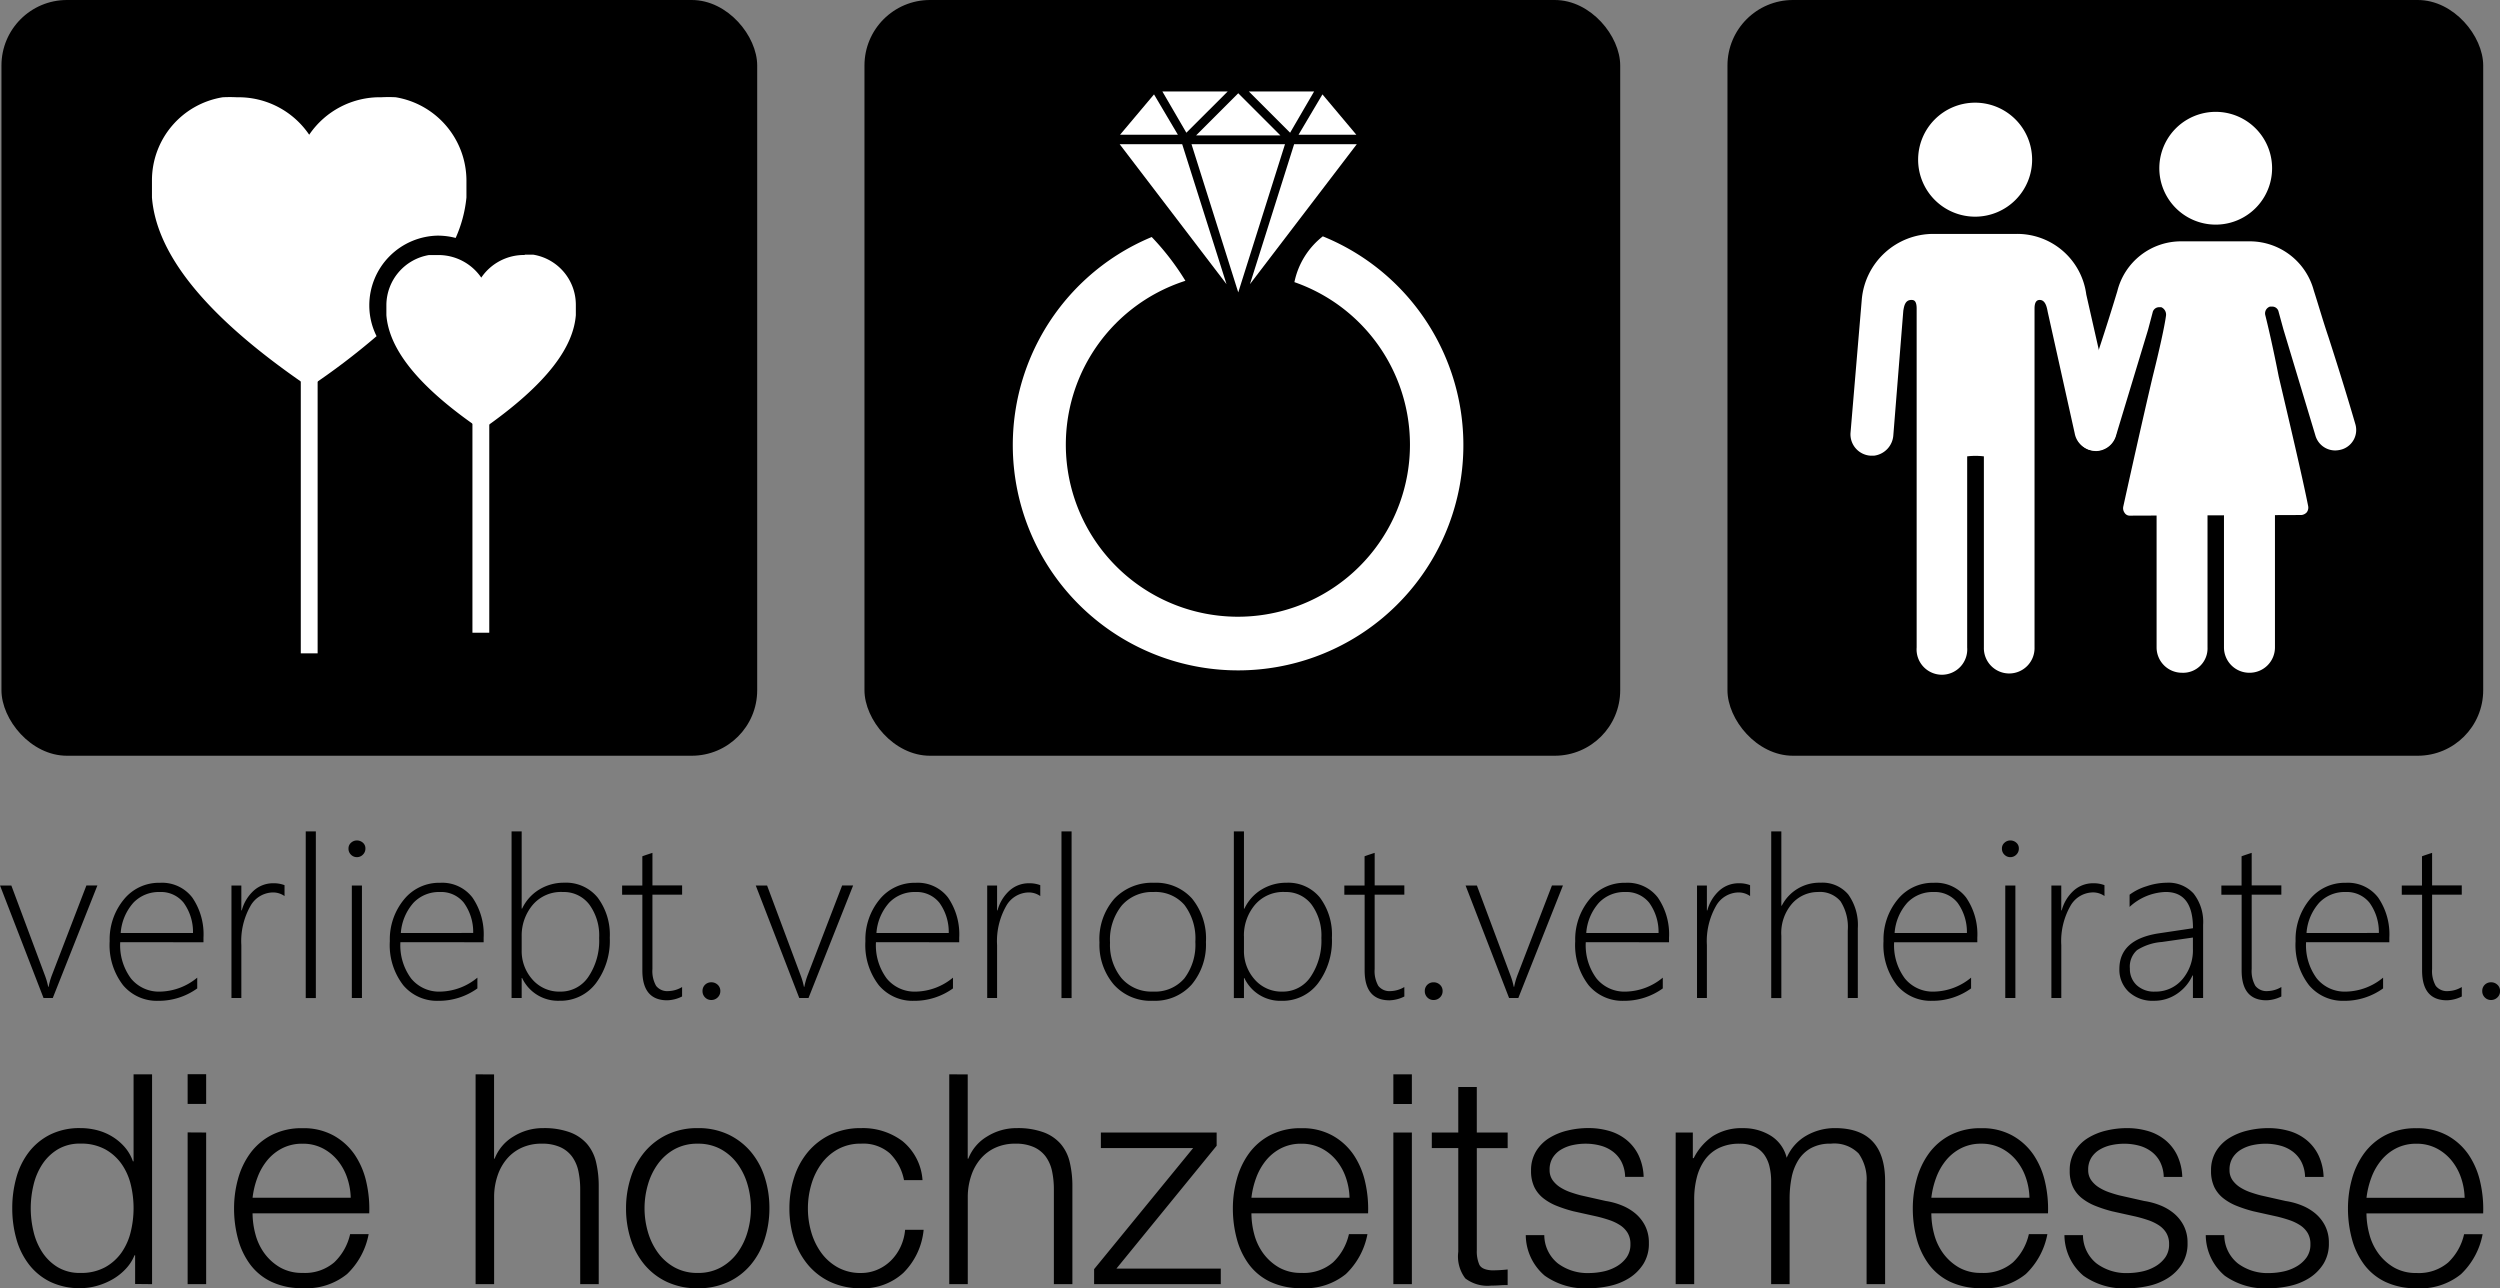
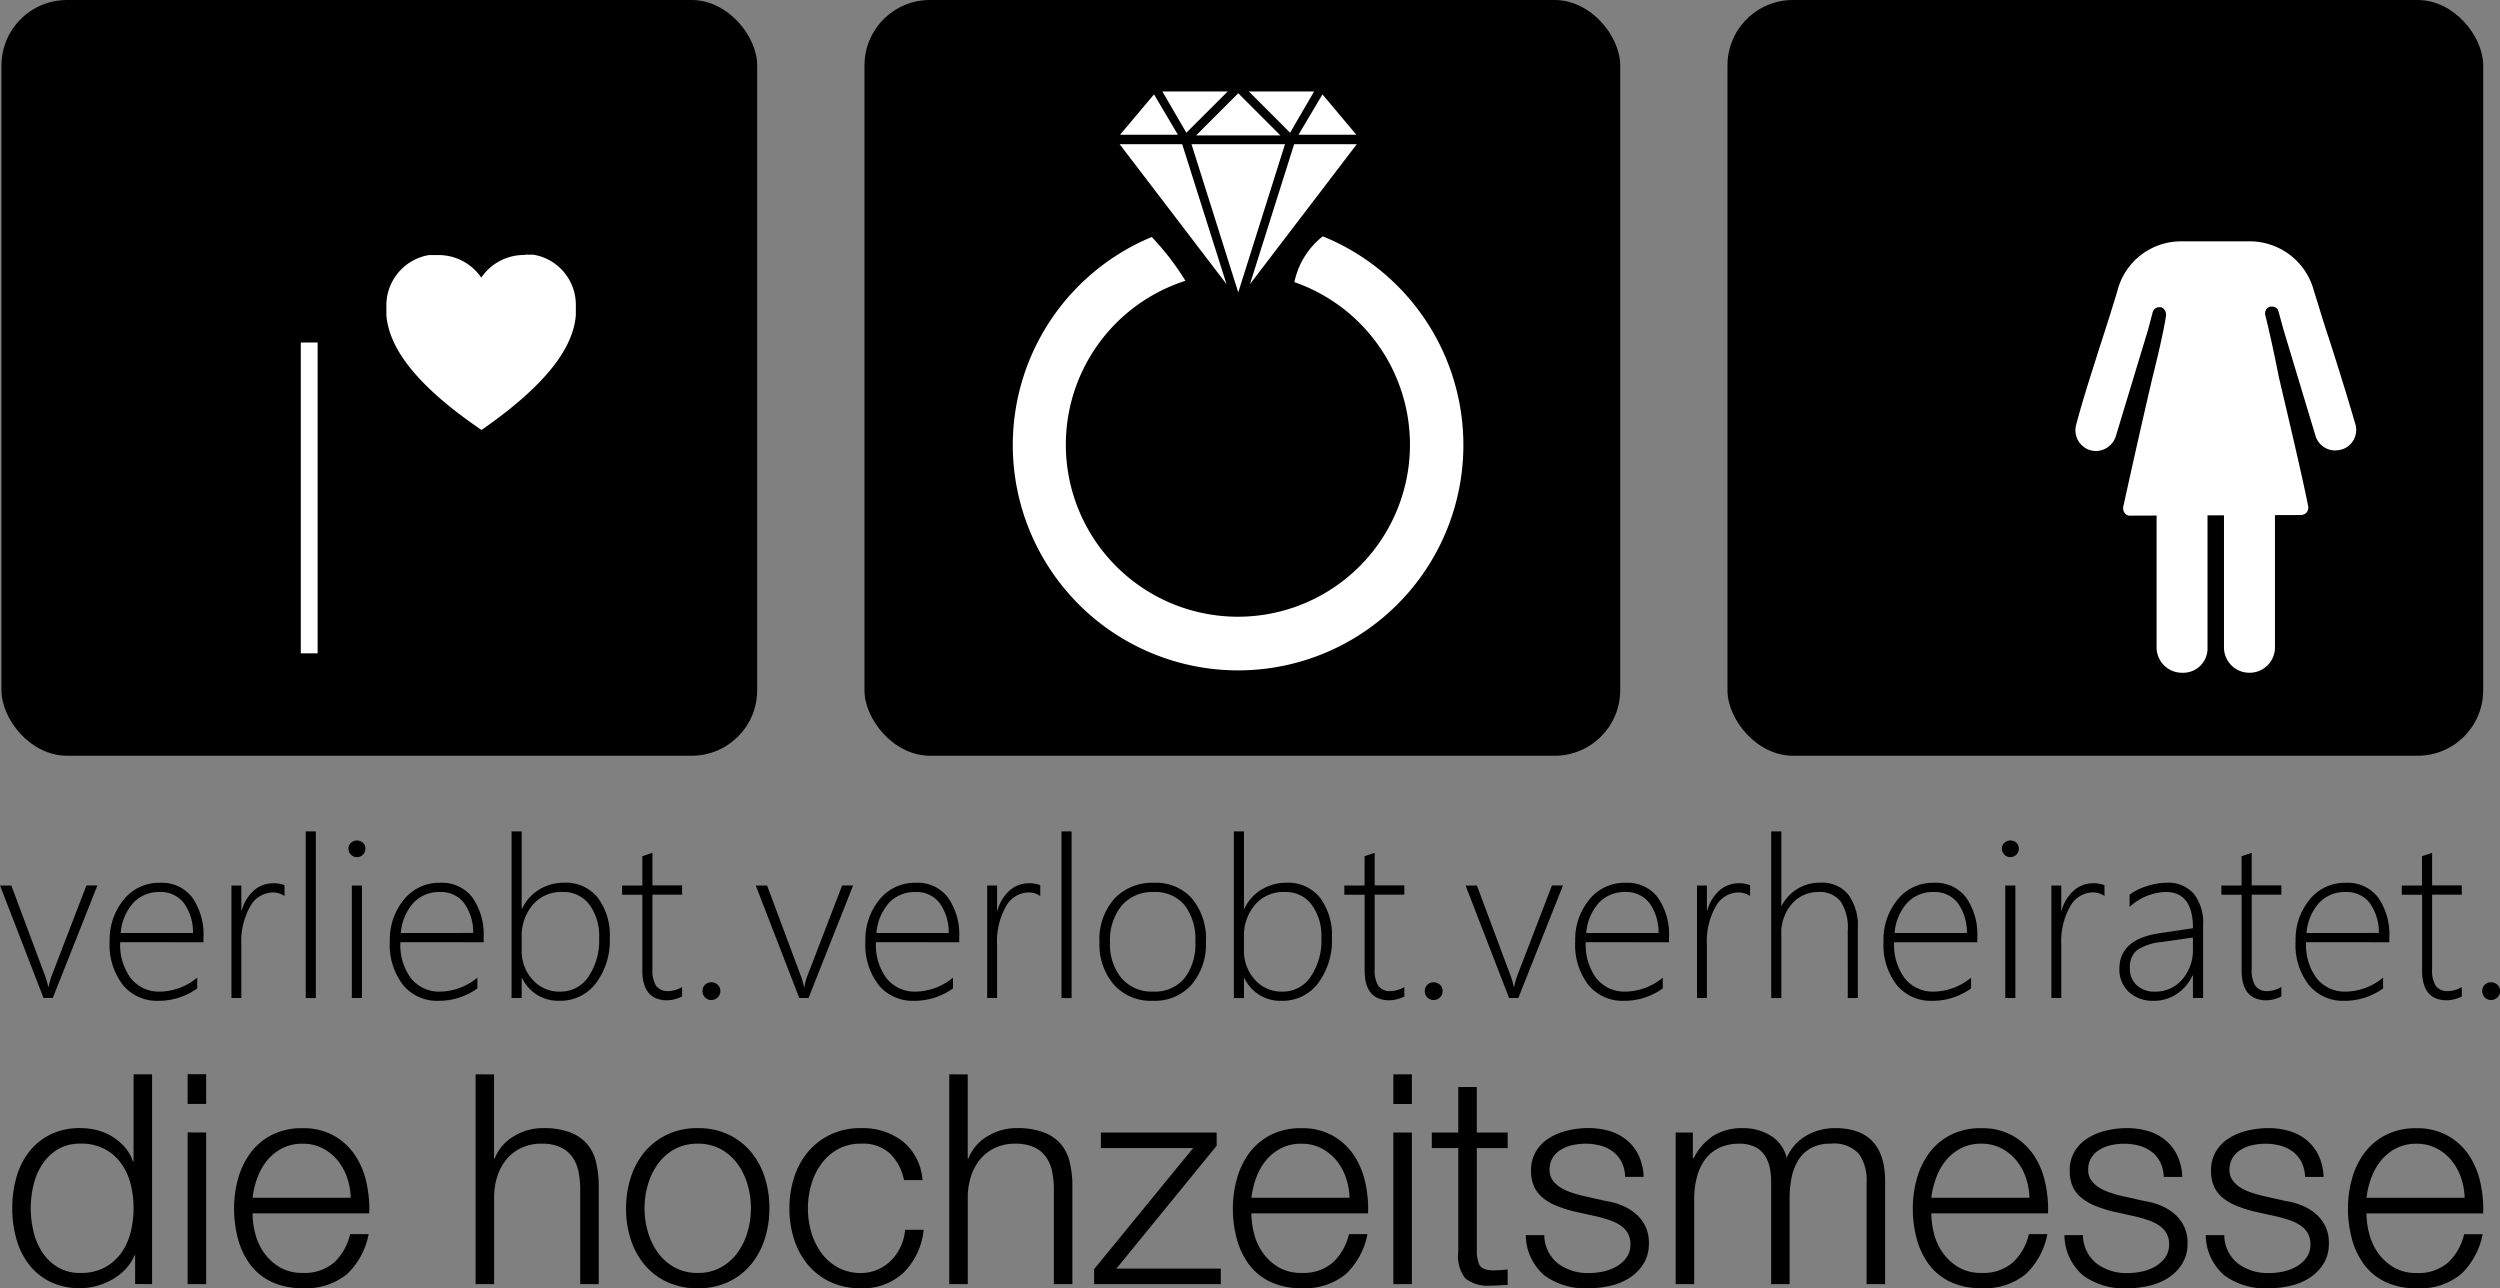
<svg xmlns="http://www.w3.org/2000/svg" width="130.531" height="67.264" viewBox="0 0 130.531 67.264">
  <rect x="0" y="0" width="130.531" height="67.264" fill="#808080" stroke="none" />
  <g id="brand-logo-3" transform="translate(-0.162)">
    <g id="Objects" transform="translate(0.163)">
      <rect id="Rectangle_3041" data-name="Rectangle 3041" width="39.459" height="39.459" rx="3.42" transform="translate(0.075)" />
      <rect id="Rectangle_3042" data-name="Rectangle 3042" width="39.459" height="39.459" rx="3.42" transform="translate(45.135)" />
      <rect id="Rectangle_3043" data-name="Rectangle 3043" width="39.459" height="39.459" rx="3.42" transform="translate(90.194)" />
      <path id="Path_111457" data-name="Path 111457" d="M36.051,18.9h.45a2.652,2.652,0,0,1,2.23,2.61v.549c-.127,1.59-1.358,3.518-4.925,5.994-3.6-2.448-4.84-4.4-4.967-5.994V21.51a2.666,2.666,0,0,1,2.223-2.589h.45A2.708,2.708,0,0,1,33.793,20.1a2.694,2.694,0,0,1,2.279-1.182" transform="translate(-8.666 -5.604)" fill="#fff" />
      <path id="Path_111471" data-name="Path 111471" d="M.254,16.23H-.625V0H.254Z" transform="translate(16.329 17.883)" fill="#fff" />
-       <path id="Path_111472" data-name="Path 111472" d="M.254,13.894H-.625V0H.254Z" transform="translate(25.291 19.142)" fill="#fff" />
-       <path id="Path_111458" data-name="Path 111458" d="M91.517,17.54a4.073,4.073,0,0,0-1.484,2.392,8.984,8.984,0,1,1-5.691-.07,13.444,13.444,0,0,0-1.759-2.286,11.763,11.763,0,1,0,8.934-.035Z" transform="translate(-22.45 -5.201)" fill="#fff" />
+       <path id="Path_111458" data-name="Path 111458" d="M91.517,17.54a4.073,4.073,0,0,0-1.484,2.392,8.984,8.984,0,1,1-5.691-.07,13.444,13.444,0,0,0-1.759-2.286,11.763,11.763,0,1,0,8.934-.035" transform="translate(-22.45 -5.201)" fill="#fff" />
      <path id="Path_111459" data-name="Path 111459" d="M92.37,9.541,90.063,16.85l5.579-7.309Zm-7.316-2.6L83.281,9.048H86.3Zm8.794,0L92.6,9.048h3.018Zm-7.323,2.6H83.26l5.579,7.309ZM90.007,6.79l2.153,2.153L93.412,6.79Zm-4.516,0,1.252,2.153L88.9,6.79Zm1.52,2.751,2.441,7.739,2.441-7.739Zm2.441-2.659-2.2,2.2h4.4Z" transform="translate(-24.801 -2.013)" fill="#fff" />
-       <path id="Path_111460" data-name="Path 111460" d="M144.028,13.572a2.976,2.976,0,1,1,2.955-2.99A2.976,2.976,0,0,1,144.028,13.572Zm5.783,4.066a3.636,3.636,0,0,0-3.651-3.166h-4.348a3.75,3.75,0,0,0-3.722,3.412L137.5,24.87a1.119,1.119,0,0,0,1.055,1.182h.169a1.154,1.154,0,0,0,1.013-1.076l.521-6.5c.035-.176.07-.556.415-.556.106,0,.281,0,.281.45V36.063a1.323,1.323,0,1,0,2.638,0V26.087a3.616,3.616,0,0,1,.872,0v9.976a1.323,1.323,0,1,0,2.645,0V18.37c0-.415.169-.45.274-.45.317,0,.38.45.415.626l1.407,6.332a1.1,1.1,0,0,0,1.147.908,1.119,1.119,0,0,0,1.041-1.154.3.3,0,0,0-.035-.169Zm6.747-3.651a2.944,2.944,0,1,1,.021,0Z" transform="translate(-40.882 -2.259)" fill="#fff" />
      <path id="Path_111461" data-name="Path 111461" d="M157.042,32.233a.31.31,0,0,1-.274-.141.415.415,0,0,1-.07-.345c.31-1.407.971-4.383,1.527-6.747.352-1.407.626-2.645.7-3.2a.422.422,0,0,0-.246-.45h-.1a.345.345,0,0,0-.352.281l-.239.9-1.674,5.53a1.112,1.112,0,0,1-1.041.8,1.407,1.407,0,0,1-.38-.07,1.09,1.09,0,0,1-.661-1.287c.345-1.323.795-2.68,1.217-4.031.345-1.048.661-2.054.936-2.962a3.426,3.426,0,0,1,3.342-2.6h3.581a3.461,3.461,0,0,1,3.335,2.568c.246.767.485,1.6.767,2.434.485,1.5.971,3.06,1.407,4.559a1.062,1.062,0,0,1-.661,1.287,1.266,1.266,0,0,1-.387.07,1.076,1.076,0,0,1-1.048-.8l-1.667-5.53-.246-.9a.338.338,0,0,0-.345-.281h-.106a.373.373,0,0,0-.246.45c.141.556.422,1.773.7,3.2.556,2.364,1.252,5.318,1.534,6.747a.415.415,0,0,1-.07.345A.436.436,0,0,1,166,32.2Z" transform="translate(-45.835 -5.31)" fill="#fff" />
      <path id="Path_111462" data-name="Path 111462" d="M161.543,46.15a1.323,1.323,0,0,1-1.323-1.323V37.18h2.659v7.647a1.273,1.273,0,0,1-1.337,1.323Zm3.518,0a1.323,1.323,0,0,1-1.323-1.323V37.18H166.4v7.647a1.323,1.323,0,0,1-1.323,1.323Z" transform="translate(-47.62 -11.024)" fill="#fff" />
-       <path id="Path_111463" data-name="Path 111463" d="M26.418,14.441a3.63,3.63,0,0,1,.879.12,6.789,6.789,0,0,0,.563-2.111v-.915a4.419,4.419,0,0,0-3.693-4.32,7.035,7.035,0,0,0-.746,0A4.457,4.457,0,0,0,19.65,9.172a4.457,4.457,0,0,0-3.771-1.956,7.035,7.035,0,0,0-.746,0,4.395,4.395,0,0,0-3.693,4.32v.915c.211,2.617,2.251,5.853,8.21,9.905a36.231,36.231,0,0,0,3.518-2.666,3.588,3.588,0,0,1-.38-1.6,3.644,3.644,0,0,1,3.63-3.651Z" transform="translate(-3.507 -2.137)" fill="#fff" />
      <path id="Path_111472-2" data-name="Path 111472" d="M2.917-3.665H2.435L.163-9.54H.754L2.5-4.864a3.768,3.768,0,0,1,.178.614H2.7a3.572,3.572,0,0,1,.166-.591l1.807-4.7h.574ZM6.439-6.579A2.905,2.905,0,0,0,7-4.686,1.877,1.877,0,0,0,8.533-4a3.122,3.122,0,0,0,1.927-.729v.562a3.433,3.433,0,0,1-2.036.648,2.3,2.3,0,0,1-1.836-.815,3.424,3.424,0,0,1-.7-2.3A3.276,3.276,0,0,1,6.62-8.8a2.356,2.356,0,0,1,1.9-.881,1.985,1.985,0,0,1,1.681.769,3.389,3.389,0,0,1,.585,2.1v.235Zm3.8-.482a2.6,2.6,0,0,0-.488-1.578A1.518,1.518,0,0,0,8.5-9.2a1.835,1.835,0,0,0-1.368.554,2.657,2.657,0,0,0-.668,1.586Zm4.779-1.927a1.035,1.035,0,0,0-.62-.189,1.371,1.371,0,0,0-1.165.717,3.705,3.705,0,0,0-.47,2.036v2.759h-.516V-9.54h.516v1.3h.023a2.138,2.138,0,0,1,.637-1.044,1.507,1.507,0,0,1,1.01-.373,1.565,1.565,0,0,1,.585.1Zm1.107,5.324v-8.7h.528v8.7Zm4.767.143a2.577,2.577,0,0,1-2.034-.846,3.2,3.2,0,0,1-.749-2.2,3.193,3.193,0,0,1,.783-2.289,2.71,2.71,0,0,1,2.062-.826,2.519,2.519,0,0,1,1.985.82,3.3,3.3,0,0,1,.729,2.272,3.249,3.249,0,0,1-.743,2.22A2.562,2.562,0,0,1,20.889-3.522Zm.04-5.679a2.1,2.1,0,0,0-1.655.7,2.842,2.842,0,0,0-.617,1.945,2.742,2.742,0,0,0,.6,1.853,2.059,2.059,0,0,0,1.646.7,2.009,2.009,0,0,0,1.635-.688,2.9,2.9,0,0,0,.574-1.91,2.9,2.9,0,0,0-.571-1.927A2,2,0,0,0,20.929-9.2Zm4.744,4.492h-.023v1.044h-.528v-8.7h.528v4.033h.023a2.321,2.321,0,0,1,.9-1,2.467,2.467,0,0,1,1.294-.353,2.128,2.128,0,0,1,1.747.772,3.225,3.225,0,0,1,.628,2.1,3.7,3.7,0,0,1-.729,2.384,2.313,2.313,0,0,1-1.893.909A2.071,2.071,0,0,1,25.674-4.709Zm-.023-2.186v.74a2.222,2.222,0,0,0,.556,1.517A1.853,1.853,0,0,0,27.67-4a1.732,1.732,0,0,0,1.463-.772A3.365,3.365,0,0,0,29.695-6.8a2.731,2.731,0,0,0-.516-1.75A1.671,1.671,0,0,0,27.8-9.2a1.936,1.936,0,0,0-1.589.688A2.48,2.48,0,0,0,25.651-6.895Zm8.375,3.149a1.822,1.822,0,0,1-.774.2q-1.3,0-1.3-1.56V-9.058H30.894V-9.54h1.056v-1.526q.126-.046.264-.092t.264-.086v1.7h1.549v.482H32.477V-5.18a1.561,1.561,0,0,0,.192.881.741.741,0,0,0,.651.272,1.457,1.457,0,0,0,.706-.212Zm1.526.184a.439.439,0,0,1-.327-.135.454.454,0,0,1-.132-.33.442.442,0,0,1,.132-.33.449.449,0,0,1,.327-.129.469.469,0,0,1,.333.129.432.432,0,0,1,.138.33.444.444,0,0,1-.138.33A.458.458,0,0,1,35.552-3.562Z" transform="translate(39.296 55.774)" />
      <path id="Path_111474" data-name="Path 111474" d="M8.1-4.04V-14.994H7.134v4.541H7.1a2.288,2.288,0,0,0-.437-.752,2.779,2.779,0,0,0-.652-.545,2.9,2.9,0,0,0-.79-.33,3.5,3.5,0,0,0-.867-.107,3.444,3.444,0,0,0-1.573.338,3.226,3.226,0,0,0-1.112.913A3.884,3.884,0,0,0,1.013-9.6,5.864,5.864,0,0,0,.8-8a5.864,5.864,0,0,0,.215,1.6,3.884,3.884,0,0,0,.66,1.335,3.15,3.15,0,0,0,1.112.905,3.511,3.511,0,0,0,1.573.33,3.2,3.2,0,0,0,.867-.123,3.53,3.53,0,0,0,.821-.345,2.937,2.937,0,0,0,.683-.545,2.274,2.274,0,0,0,.453-.706h.031v1.5ZM1.765-8a5.2,5.2,0,0,1,.146-1.22,3.372,3.372,0,0,1,.46-1.082,2.535,2.535,0,0,1,.805-.775,2.228,2.228,0,0,1,1.181-.3,2.6,2.6,0,0,1,1.3.3,2.562,2.562,0,0,1,.859.775,3.185,3.185,0,0,1,.476,1.082A5.2,5.2,0,0,1,7.134-8a5.2,5.2,0,0,1-.146,1.22A3.185,3.185,0,0,1,6.513-5.7a2.562,2.562,0,0,1-.859.775,2.6,2.6,0,0,1-1.3.3,2.228,2.228,0,0,1-1.181-.3A2.535,2.535,0,0,1,2.371-5.7a3.372,3.372,0,0,1-.46-1.082A5.2,5.2,0,0,1,1.765-8Zm8.192-7v1.55h.967v-1.55Zm0,3.038V-4.04h.967v-7.916ZM18.472-8.55H13.347A4.437,4.437,0,0,1,13.6-9.6a3.134,3.134,0,0,1,.514-.905,2.471,2.471,0,0,1,.782-.629,2.274,2.274,0,0,1,1.059-.238A2.239,2.239,0,0,1,17-11.136a2.471,2.471,0,0,1,.782.629,2.9,2.9,0,0,1,.5.9A3.492,3.492,0,0,1,18.472-8.55Zm-5.124.813h6.091a6.261,6.261,0,0,0-.153-1.634,4.165,4.165,0,0,0-.606-1.427,3.238,3.238,0,0,0-1.1-1,3.242,3.242,0,0,0-1.626-.384,3.421,3.421,0,0,0-1.619.361,3.2,3.2,0,0,0-1.112.951,4.12,4.12,0,0,0-.637,1.342A5.75,5.75,0,0,0,12.381-8a6.068,6.068,0,0,0,.207,1.6,3.937,3.937,0,0,0,.637,1.335,2.98,2.98,0,0,0,1.112.905,3.686,3.686,0,0,0,1.619.33,3.363,3.363,0,0,0,2.324-.736,3.86,3.86,0,0,0,1.128-2.086h-.967a2.905,2.905,0,0,1-.828,1.473,2.35,2.35,0,0,1-1.657.552,2.274,2.274,0,0,1-1.181-.291,2.679,2.679,0,0,1-.813-.736,2.972,2.972,0,0,1-.468-1A4.289,4.289,0,0,1,13.347-7.737Zm11.644-7.257V-4.04h.967V-8.658a3.5,3.5,0,0,1,.192-1.082,2.621,2.621,0,0,1,.491-.859,2.242,2.242,0,0,1,.767-.568,2.463,2.463,0,0,1,1.036-.207,2.284,2.284,0,0,1,.974.184,1.564,1.564,0,0,1,.621.506,2,2,0,0,1,.322.759,4.578,4.578,0,0,1,.092.944v4.94h.967V-9.133a5.4,5.4,0,0,0-.138-1.273,2.258,2.258,0,0,0-.476-.959,2.2,2.2,0,0,0-.9-.606,3.9,3.9,0,0,0-1.388-.215,2.885,2.885,0,0,0-1.55.437,2.318,2.318,0,0,0-.982,1.158h-.031v-4.4Zm11.6,3.621a2.443,2.443,0,0,1,1.212.291,2.661,2.661,0,0,1,.867.767,3.48,3.48,0,0,1,.522,1.082A4.4,4.4,0,0,1,39.367-8a4.4,4.4,0,0,1-.176,1.235,3.48,3.48,0,0,1-.522,1.082,2.661,2.661,0,0,1-.867.767,2.443,2.443,0,0,1-1.212.291,2.443,2.443,0,0,1-1.212-.291,2.661,2.661,0,0,1-.867-.767,3.48,3.48,0,0,1-.522-1.082A4.4,4.4,0,0,1,33.813-8a4.4,4.4,0,0,1,.176-1.235,3.48,3.48,0,0,1,.522-1.082,2.661,2.661,0,0,1,.867-.767A2.443,2.443,0,0,1,36.59-11.373Zm0-.813a3.639,3.639,0,0,0-1.6.338,3.492,3.492,0,0,0-1.174.905,3.918,3.918,0,0,0-.721,1.327A5.231,5.231,0,0,0,32.847-8a5.231,5.231,0,0,0,.245,1.619,3.918,3.918,0,0,0,.721,1.327,3.408,3.408,0,0,0,1.174.9,3.711,3.711,0,0,0,1.6.33,3.711,3.711,0,0,0,1.6-.33,3.409,3.409,0,0,0,1.174-.9,3.918,3.918,0,0,0,.721-1.327A5.231,5.231,0,0,0,40.333-8a5.231,5.231,0,0,0-.245-1.619,3.918,3.918,0,0,0-.721-1.327,3.492,3.492,0,0,0-1.174-.905A3.639,3.639,0,0,0,36.59-12.186ZM47.36-9.471h.967a2.88,2.88,0,0,0-1.051-2.04,3.442,3.442,0,0,0-2.156-.675,3.639,3.639,0,0,0-1.6.338,3.492,3.492,0,0,0-1.174.905,3.918,3.918,0,0,0-.721,1.327A5.231,5.231,0,0,0,41.377-8a5.231,5.231,0,0,0,.245,1.619,3.918,3.918,0,0,0,.721,1.327,3.409,3.409,0,0,0,1.174.9,3.711,3.711,0,0,0,1.6.33,3.1,3.1,0,0,0,2.209-.805,3.652,3.652,0,0,0,1.059-2.248h-.967a2.636,2.636,0,0,1-.245.905,2.5,2.5,0,0,1-.506.713,2.267,2.267,0,0,1-.706.468,2.143,2.143,0,0,1-.844.169,2.443,2.443,0,0,1-1.212-.291,2.661,2.661,0,0,1-.867-.767,3.48,3.48,0,0,1-.522-1.082A4.4,4.4,0,0,1,42.343-8a4.4,4.4,0,0,1,.176-1.235,3.48,3.48,0,0,1,.522-1.082,2.661,2.661,0,0,1,.867-.767,2.443,2.443,0,0,1,1.212-.291,2.106,2.106,0,0,1,1.5.506A2.66,2.66,0,0,1,47.36-9.471Zm2.363-5.523V-4.04h.967V-8.658a3.5,3.5,0,0,1,.192-1.082,2.621,2.621,0,0,1,.491-.859,2.242,2.242,0,0,1,.767-.568,2.463,2.463,0,0,1,1.036-.207,2.284,2.284,0,0,1,.974.184,1.564,1.564,0,0,1,.621.506,2,2,0,0,1,.322.759,4.578,4.578,0,0,1,.092.944v4.94h.967V-9.133a5.4,5.4,0,0,0-.138-1.273,2.258,2.258,0,0,0-.476-.959,2.2,2.2,0,0,0-.9-.606,3.9,3.9,0,0,0-1.388-.215,2.885,2.885,0,0,0-1.55.437,2.318,2.318,0,0,0-.982,1.158h-.031v-4.4ZM58.452-4.853l5.232-6.413v-.69H57.639v.813h4.817l-5.17,6.321v.782H63.9v-.813Zm12.17-3.7H65.5A4.437,4.437,0,0,1,65.751-9.6a3.134,3.134,0,0,1,.514-.905,2.471,2.471,0,0,1,.782-.629,2.274,2.274,0,0,1,1.059-.238,2.239,2.239,0,0,1,1.043.238,2.471,2.471,0,0,1,.782.629,2.9,2.9,0,0,1,.5.9A3.492,3.492,0,0,1,70.622-8.55ZM65.5-7.737h6.091a6.261,6.261,0,0,0-.153-1.634,4.165,4.165,0,0,0-.606-1.427,3.238,3.238,0,0,0-1.1-1,3.242,3.242,0,0,0-1.626-.384,3.421,3.421,0,0,0-1.619.361,3.2,3.2,0,0,0-1.112.951,4.12,4.12,0,0,0-.637,1.342A5.75,5.75,0,0,0,64.531-8a6.068,6.068,0,0,0,.207,1.6,3.937,3.937,0,0,0,.637,1.335,2.98,2.98,0,0,0,1.112.905,3.686,3.686,0,0,0,1.619.33,3.363,3.363,0,0,0,2.324-.736,3.86,3.86,0,0,0,1.128-2.086h-.967a2.905,2.905,0,0,1-.828,1.473,2.35,2.35,0,0,1-1.657.552,2.274,2.274,0,0,1-1.181-.291,2.679,2.679,0,0,1-.813-.736,2.972,2.972,0,0,1-.468-1A4.289,4.289,0,0,1,65.5-7.737Zm7.41-7.257v1.55h.967v-1.55Zm0,3.038V-4.04h.967v-7.916Zm4.357,0v-2.378H76.3v2.378H74.918v.813H76.3v5.416a1.893,1.893,0,0,0,.368,1.388,1.911,1.911,0,0,0,1.35.376q.215,0,.43-.015t.43-.015v-.813a7.5,7.5,0,0,1-.828.046q-.522-.031-.652-.3a1.734,1.734,0,0,1-.13-.744v-5.339h1.611v-.813ZM85.012-9.64h.967a2.865,2.865,0,0,0-.261-1.12,2.337,2.337,0,0,0-.621-.8,2.557,2.557,0,0,0-.905-.476,3.873,3.873,0,0,0-1.112-.153,4.64,4.64,0,0,0-1.051.123,3.247,3.247,0,0,0-.959.384,2.1,2.1,0,0,0-.7.69A1.9,1.9,0,0,0,80.1-9.962a1.929,1.929,0,0,0,.169.851,1.675,1.675,0,0,0,.468.583,2.8,2.8,0,0,0,.7.4,7.025,7.025,0,0,0,.874.284l1.243.276q.322.077.637.184a2.471,2.471,0,0,1,.56.268,1.265,1.265,0,0,1,.391.4,1.111,1.111,0,0,1,.146.591,1.152,1.152,0,0,1-.207.7,1.672,1.672,0,0,1-.529.468,2.34,2.34,0,0,1-.7.261,3.641,3.641,0,0,1-.729.077,2.586,2.586,0,0,1-1.619-.5,1.908,1.908,0,0,1-.713-1.48h-.967a2.807,2.807,0,0,0,.99,2.117,3.637,3.637,0,0,0,2.263.66,5.288,5.288,0,0,0,1.12-.123,3.16,3.16,0,0,0,1.02-.407,2.378,2.378,0,0,0,.744-.736,1.983,1.983,0,0,0,.291-1.1,1.937,1.937,0,0,0-.2-.905,2.061,2.061,0,0,0-.514-.644,2.648,2.648,0,0,0-.721-.422A3.692,3.692,0,0,0,84-8.382l-1.289-.291q-.245-.061-.537-.161a2.592,2.592,0,0,1-.537-.253,1.433,1.433,0,0,1-.407-.376.9.9,0,0,1-.161-.545,1.162,1.162,0,0,1,.169-.644,1.3,1.3,0,0,1,.445-.422,2.011,2.011,0,0,1,.606-.23,3.176,3.176,0,0,1,.652-.069,2.982,2.982,0,0,1,.782.1,1.885,1.885,0,0,1,.652.315,1.568,1.568,0,0,1,.453.545A1.821,1.821,0,0,1,85.012-9.64Zm2.639-2.317V-4.04h.967V-8.458a4.582,4.582,0,0,1,.138-1.158,2.719,2.719,0,0,1,.422-.92,1.962,1.962,0,0,1,.736-.614,2.392,2.392,0,0,1,1.066-.222,1.809,1.809,0,0,1,.782.153,1.309,1.309,0,0,1,.514.422,1.759,1.759,0,0,1,.276.629,3.323,3.323,0,0,1,.084.759v5.37H93.6V-8.52a5.586,5.586,0,0,1,.1-1.066,2.71,2.71,0,0,1,.345-.913,1.832,1.832,0,0,1,.66-.637,2.072,2.072,0,0,1,1.043-.238,1.779,1.779,0,0,1,1.457.514,2.338,2.338,0,0,1,.414,1.5V-4.04h.967V-9.41q0-2.777-2.623-2.777a2.986,2.986,0,0,0-1.473.384,2.429,2.429,0,0,0-1.043,1.166A1.88,1.88,0,0,0,92.6-11.8a2.7,2.7,0,0,0-1.419-.384,2.808,2.808,0,0,0-1.588.414,3.031,3.031,0,0,0-1,1.151h-.046v-1.335ZM106.123-8.55H101a4.437,4.437,0,0,1,.253-1.051,3.134,3.134,0,0,1,.514-.905,2.471,2.471,0,0,1,.782-.629,2.274,2.274,0,0,1,1.059-.238,2.24,2.24,0,0,1,1.043.238,2.471,2.471,0,0,1,.782.629,2.9,2.9,0,0,1,.5.9A3.492,3.492,0,0,1,106.123-8.55ZM101-7.737h6.091a6.261,6.261,0,0,0-.153-1.634,4.165,4.165,0,0,0-.606-1.427,3.238,3.238,0,0,0-1.1-1,3.242,3.242,0,0,0-1.626-.384,3.421,3.421,0,0,0-1.619.361,3.2,3.2,0,0,0-1.112.951,4.12,4.12,0,0,0-.637,1.342A5.75,5.75,0,0,0,100.032-8a6.068,6.068,0,0,0,.207,1.6,3.937,3.937,0,0,0,.637,1.335,2.98,2.98,0,0,0,1.112.905,3.686,3.686,0,0,0,1.619.33,3.363,3.363,0,0,0,2.324-.736,3.86,3.86,0,0,0,1.128-2.086h-.967a2.905,2.905,0,0,1-.828,1.473,2.35,2.35,0,0,1-1.657.552,2.274,2.274,0,0,1-1.181-.291,2.679,2.679,0,0,1-.813-.736,2.972,2.972,0,0,1-.468-1A4.29,4.29,0,0,1,101-7.737Zm12.135-1.9h.967a2.865,2.865,0,0,0-.261-1.12,2.337,2.337,0,0,0-.621-.8,2.557,2.557,0,0,0-.905-.476,3.873,3.873,0,0,0-1.112-.153,4.64,4.64,0,0,0-1.051.123,3.247,3.247,0,0,0-.959.384,2.1,2.1,0,0,0-.7.69,1.9,1.9,0,0,0-.268,1.028,1.929,1.929,0,0,0,.169.851,1.675,1.675,0,0,0,.468.583,2.8,2.8,0,0,0,.7.4,7.025,7.025,0,0,0,.874.284l1.243.276q.322.077.637.184a2.471,2.471,0,0,1,.56.268,1.265,1.265,0,0,1,.391.4,1.111,1.111,0,0,1,.146.591,1.152,1.152,0,0,1-.207.7,1.672,1.672,0,0,1-.529.468,2.34,2.34,0,0,1-.7.261,3.641,3.641,0,0,1-.729.077,2.586,2.586,0,0,1-1.619-.5,1.908,1.908,0,0,1-.713-1.48h-.967a2.807,2.807,0,0,0,.99,2.117,3.637,3.637,0,0,0,2.263.66,5.289,5.289,0,0,0,1.12-.123,3.16,3.16,0,0,0,1.02-.407,2.378,2.378,0,0,0,.744-.736,1.983,1.983,0,0,0,.291-1.1,1.937,1.937,0,0,0-.2-.905,2.061,2.061,0,0,0-.514-.644,2.648,2.648,0,0,0-.721-.422,3.692,3.692,0,0,0-.821-.222l-1.289-.291q-.245-.061-.537-.161a2.591,2.591,0,0,1-.537-.253,1.433,1.433,0,0,1-.407-.376.9.9,0,0,1-.161-.545,1.162,1.162,0,0,1,.169-.644,1.3,1.3,0,0,1,.445-.422,2.011,2.011,0,0,1,.606-.23,3.176,3.176,0,0,1,.652-.069,2.982,2.982,0,0,1,.782.1,1.885,1.885,0,0,1,.652.315,1.567,1.567,0,0,1,.453.545A1.821,1.821,0,0,1,113.134-9.64Zm7.379,0h.967a2.865,2.865,0,0,0-.261-1.12,2.337,2.337,0,0,0-.621-.8,2.557,2.557,0,0,0-.905-.476,3.873,3.873,0,0,0-1.112-.153,4.64,4.64,0,0,0-1.051.123,3.247,3.247,0,0,0-.959.384,2.1,2.1,0,0,0-.7.69,1.9,1.9,0,0,0-.268,1.028,1.929,1.929,0,0,0,.169.851,1.675,1.675,0,0,0,.468.583,2.8,2.8,0,0,0,.7.4,7.024,7.024,0,0,0,.874.284l1.243.276q.322.077.637.184a2.471,2.471,0,0,1,.56.268,1.265,1.265,0,0,1,.391.4,1.112,1.112,0,0,1,.146.591,1.152,1.152,0,0,1-.207.7,1.672,1.672,0,0,1-.529.468,2.34,2.34,0,0,1-.7.261,3.642,3.642,0,0,1-.729.077,2.586,2.586,0,0,1-1.619-.5,1.908,1.908,0,0,1-.713-1.48h-.967a2.807,2.807,0,0,0,.99,2.117,3.637,3.637,0,0,0,2.263.66,5.289,5.289,0,0,0,1.12-.123,3.16,3.16,0,0,0,1.02-.407,2.378,2.378,0,0,0,.744-.736,1.983,1.983,0,0,0,.291-1.1,1.937,1.937,0,0,0-.2-.905,2.06,2.06,0,0,0-.514-.644,2.648,2.648,0,0,0-.721-.422,3.692,3.692,0,0,0-.821-.222l-1.289-.291q-.245-.061-.537-.161a2.592,2.592,0,0,1-.537-.253,1.433,1.433,0,0,1-.407-.376.9.9,0,0,1-.161-.545,1.162,1.162,0,0,1,.169-.644,1.3,1.3,0,0,1,.445-.422,2.011,2.011,0,0,1,.606-.23,3.176,3.176,0,0,1,.652-.069,2.982,2.982,0,0,1,.782.1,1.885,1.885,0,0,1,.652.315,1.567,1.567,0,0,1,.453.545A1.821,1.821,0,0,1,120.513-9.64Zm8.331,1.089h-5.124a4.437,4.437,0,0,1,.253-1.051,3.134,3.134,0,0,1,.514-.905,2.471,2.471,0,0,1,.782-.629,2.274,2.274,0,0,1,1.059-.238,2.239,2.239,0,0,1,1.043.238,2.471,2.471,0,0,1,.782.629,2.9,2.9,0,0,1,.5.9A3.492,3.492,0,0,1,128.844-8.55Zm-5.124.813h6.091a6.261,6.261,0,0,0-.153-1.634,4.165,4.165,0,0,0-.606-1.427,3.238,3.238,0,0,0-1.1-1,3.242,3.242,0,0,0-1.626-.384,3.421,3.421,0,0,0-1.619.361,3.2,3.2,0,0,0-1.112.951,4.12,4.12,0,0,0-.637,1.342A5.75,5.75,0,0,0,122.753-8a6.068,6.068,0,0,0,.207,1.6A3.938,3.938,0,0,0,123.6-5.06a2.98,2.98,0,0,0,1.112.905,3.686,3.686,0,0,0,1.619.33,3.363,3.363,0,0,0,2.324-.736,3.86,3.86,0,0,0,1.128-2.086h-.967a2.905,2.905,0,0,1-.828,1.473,2.35,2.35,0,0,1-1.657.552,2.274,2.274,0,0,1-1.181-.291,2.679,2.679,0,0,1-.813-.736,2.972,2.972,0,0,1-.468-1A4.289,4.289,0,0,1,123.719-7.737Z" transform="translate(-0.161 71.088)" />
      <path id="Path_111471-2" data-name="Path 111471" d="M2.917-3.665H2.435L.163-9.54H.754L2.5-4.864a3.768,3.768,0,0,1,.178.614H2.7a3.572,3.572,0,0,1,.166-.591l1.807-4.7h.574ZM6.439-6.579A2.905,2.905,0,0,0,7-4.686,1.877,1.877,0,0,0,8.533-4a3.122,3.122,0,0,0,1.927-.729v.562a3.433,3.433,0,0,1-2.036.648,2.3,2.3,0,0,1-1.836-.815,3.424,3.424,0,0,1-.7-2.3A3.276,3.276,0,0,1,6.62-8.8a2.356,2.356,0,0,1,1.9-.881,1.985,1.985,0,0,1,1.681.769,3.389,3.389,0,0,1,.585,2.1v.235Zm3.8-.482a2.6,2.6,0,0,0-.488-1.578A1.518,1.518,0,0,0,8.5-9.2a1.835,1.835,0,0,0-1.368.554,2.657,2.657,0,0,0-.668,1.586Zm4.779-1.927a1.035,1.035,0,0,0-.62-.189,1.371,1.371,0,0,0-1.165.717,3.705,3.705,0,0,0-.47,2.036v2.759h-.516V-9.54h.516v1.3h.023a2.138,2.138,0,0,1,.637-1.044,1.507,1.507,0,0,1,1.01-.373,1.565,1.565,0,0,1,.585.1Zm1.107,5.324v-8.7h.528v8.7ZM18.79-11.02a.427.427,0,0,1-.3-.126.425.425,0,0,1-.132-.321.388.388,0,0,1,.135-.307.447.447,0,0,1,.3-.118.468.468,0,0,1,.313.115.386.386,0,0,1,.135.31.431.431,0,0,1-.132.316A.431.431,0,0,1,18.79-11.02Zm-.258,7.354V-9.54h.528v5.874Zm2.536-2.914a2.905,2.905,0,0,0,.559,1.893A1.877,1.877,0,0,0,23.161-4a3.122,3.122,0,0,0,1.927-.729v.562a3.433,3.433,0,0,1-2.036.648,2.3,2.3,0,0,1-1.836-.815,3.424,3.424,0,0,1-.7-2.3A3.276,3.276,0,0,1,21.248-8.8a2.356,2.356,0,0,1,1.9-.881,1.985,1.985,0,0,1,1.681.769,3.389,3.389,0,0,1,.585,2.1v.235Zm3.8-.482a2.6,2.6,0,0,0-.488-1.578A1.518,1.518,0,0,0,23.127-9.2a1.835,1.835,0,0,0-1.368.554,2.657,2.657,0,0,0-.668,1.586Zm2.559,2.352H27.4v1.044h-.528v-8.7H27.4v4.033h.023a2.321,2.321,0,0,1,.9-1,2.467,2.467,0,0,1,1.294-.353,2.128,2.128,0,0,1,1.747.772A3.225,3.225,0,0,1,32-6.815a3.7,3.7,0,0,1-.729,2.384,2.313,2.313,0,0,1-1.893.909A2.071,2.071,0,0,1,27.423-4.709ZM27.4-6.895v.74a2.222,2.222,0,0,0,.556,1.517A1.853,1.853,0,0,0,29.42-4a1.732,1.732,0,0,0,1.463-.772A3.365,3.365,0,0,0,31.445-6.8a2.731,2.731,0,0,0-.516-1.75A1.671,1.671,0,0,0,29.552-9.2a1.936,1.936,0,0,0-1.589.688A2.48,2.48,0,0,0,27.4-6.895Zm8.375,3.149a1.822,1.822,0,0,1-.774.2q-1.3,0-1.3-1.56V-9.058H32.644V-9.54H33.7v-1.526q.126-.046.264-.092t.264-.086v1.7h1.549v.482H34.227V-5.18a1.561,1.561,0,0,0,.192.881.741.741,0,0,0,.651.272,1.457,1.457,0,0,0,.706-.212Zm1.526.184a.439.439,0,0,1-.327-.135.454.454,0,0,1-.132-.33.442.442,0,0,1,.132-.33.449.449,0,0,1,.327-.129.469.469,0,0,1,.333.129.432.432,0,0,1,.138.33.444.444,0,0,1-.138.33A.458.458,0,0,1,37.3-3.562Z" transform="translate(-0.163 55.774)" />
      <path id="Path_111473" data-name="Path 111473" d="M2.917-3.665H2.435L.163-9.54H.754L2.5-4.864a3.768,3.768,0,0,1,.178.614H2.7a3.572,3.572,0,0,1,.166-.591l1.807-4.7h.574ZM6.439-6.579A2.905,2.905,0,0,0,7-4.686,1.877,1.877,0,0,0,8.533-4a3.122,3.122,0,0,0,1.927-.729v.562a3.433,3.433,0,0,1-2.036.648,2.3,2.3,0,0,1-1.836-.815,3.424,3.424,0,0,1-.7-2.3A3.276,3.276,0,0,1,6.62-8.8a2.356,2.356,0,0,1,1.9-.881,1.985,1.985,0,0,1,1.681.769,3.389,3.389,0,0,1,.585,2.1v.235Zm3.8-.482a2.6,2.6,0,0,0-.488-1.578A1.518,1.518,0,0,0,8.5-9.2a1.835,1.835,0,0,0-1.368.554,2.657,2.657,0,0,0-.668,1.586Zm4.779-1.927a1.035,1.035,0,0,0-.62-.189,1.371,1.371,0,0,0-1.165.717,3.705,3.705,0,0,0-.47,2.036v2.759h-.516V-9.54h.516v1.3h.023a2.138,2.138,0,0,1,.637-1.044,1.507,1.507,0,0,1,1.01-.373,1.565,1.565,0,0,1,.585.1Zm5.1,5.324V-7.188a2.485,2.485,0,0,0-.379-1.529A1.406,1.406,0,0,0,18.555-9.2a1.8,1.8,0,0,0-1.331.591,2.331,2.331,0,0,0-.574,1.692v3.253h-.528v-8.7h.528v3.878h.023a2.207,2.207,0,0,1,2.019-1.2,1.762,1.762,0,0,1,1.451.614,2.729,2.729,0,0,1,.5,1.761v3.643Zm2.421-2.914A2.905,2.905,0,0,0,23.1-4.686,1.877,1.877,0,0,0,24.63-4a3.122,3.122,0,0,0,1.927-.729v.562a3.433,3.433,0,0,1-2.036.648,2.3,2.3,0,0,1-1.836-.815,3.424,3.424,0,0,1-.7-2.3A3.276,3.276,0,0,1,22.716-8.8a2.356,2.356,0,0,1,1.9-.881,1.985,1.985,0,0,1,1.681.769,3.389,3.389,0,0,1,.585,2.1v.235Zm3.8-.482a2.6,2.6,0,0,0-.488-1.578A1.518,1.518,0,0,0,24.6-9.2a1.835,1.835,0,0,0-1.368.554,2.657,2.657,0,0,0-.668,1.586ZM28.6-11.02a.427.427,0,0,1-.3-.126.425.425,0,0,1-.132-.321.388.388,0,0,1,.135-.307.447.447,0,0,1,.3-.118.468.468,0,0,1,.313.115.386.386,0,0,1,.135.31.431.431,0,0,1-.132.316A.431.431,0,0,1,28.6-11.02Zm-.258,7.354V-9.54h.528v5.874Zm5.18-5.324a1.035,1.035,0,0,0-.62-.189,1.371,1.371,0,0,0-1.165.717,3.705,3.705,0,0,0-.47,2.036v2.759H30.75V-9.54h.516v1.3h.023a2.138,2.138,0,0,1,.637-1.044,1.507,1.507,0,0,1,1.01-.373,1.565,1.565,0,0,1,.585.1Zm4.618,5.324V-4.841h-.023a2.3,2.3,0,0,1-.817.961,2.1,2.1,0,0,1-1.19.359,1.828,1.828,0,0,1-1.325-.47A1.58,1.58,0,0,1,34.3-5.18q0-1.537,2.036-1.859l1.807-.27q0-1.893-1.423-1.893a2.9,2.9,0,0,0-1.887.78v-.637a2.877,2.877,0,0,1,.886-.442,3.382,3.382,0,0,1,1.053-.184,1.772,1.772,0,0,1,1.4.562,2.4,2.4,0,0,1,.5,1.635v3.821ZM36.521-6.591a2.8,2.8,0,0,0-1.3.427,1.153,1.153,0,0,0-.373.961,1.151,1.151,0,0,0,.347.86A1.326,1.326,0,0,0,36.166-4a1.814,1.814,0,0,0,1.411-.628,2.338,2.338,0,0,0,.562-1.621v-.574Zm6.236,2.845a1.822,1.822,0,0,1-.774.2q-1.3,0-1.3-1.56V-9.058H39.625V-9.54H40.68v-1.526q.126-.046.264-.092t.264-.086v1.7h1.549v.482H41.208V-5.18A1.561,1.561,0,0,0,41.4-4.3a.741.741,0,0,0,.651.272,1.457,1.457,0,0,0,.706-.212Zm1.291-2.834a2.905,2.905,0,0,0,.559,1.893A1.877,1.877,0,0,0,46.142-4a3.122,3.122,0,0,0,1.927-.729v.562a3.433,3.433,0,0,1-2.036.648A2.3,2.3,0,0,1,44.2-4.336a3.424,3.424,0,0,1-.7-2.3A3.276,3.276,0,0,1,44.229-8.8a2.356,2.356,0,0,1,1.9-.881,1.985,1.985,0,0,1,1.681.769,3.389,3.389,0,0,1,.585,2.1v.235Zm3.8-.482a2.6,2.6,0,0,0-.488-1.578A1.518,1.518,0,0,0,46.107-9.2a1.835,1.835,0,0,0-1.368.554,2.657,2.657,0,0,0-.668,1.586Zm4.331,3.316a1.822,1.822,0,0,1-.774.2q-1.3,0-1.3-1.56V-9.058H49.044V-9.54H50.1v-1.526q.126-.046.264-.092t.264-.086v1.7h1.549v.482H50.628V-5.18a1.561,1.561,0,0,0,.192.881.741.741,0,0,0,.651.272,1.457,1.457,0,0,0,.706-.212Zm1.526.184a.439.439,0,0,1-.327-.135.454.454,0,0,1-.132-.33.442.442,0,0,1,.132-.33.449.449,0,0,1,.327-.129.469.469,0,0,1,.333.129.432.432,0,0,1,.138.33.444.444,0,0,1-.138.33A.458.458,0,0,1,53.7-3.562Z" transform="translate(76.357 55.774)" />
    </g>
  </g>
</svg>